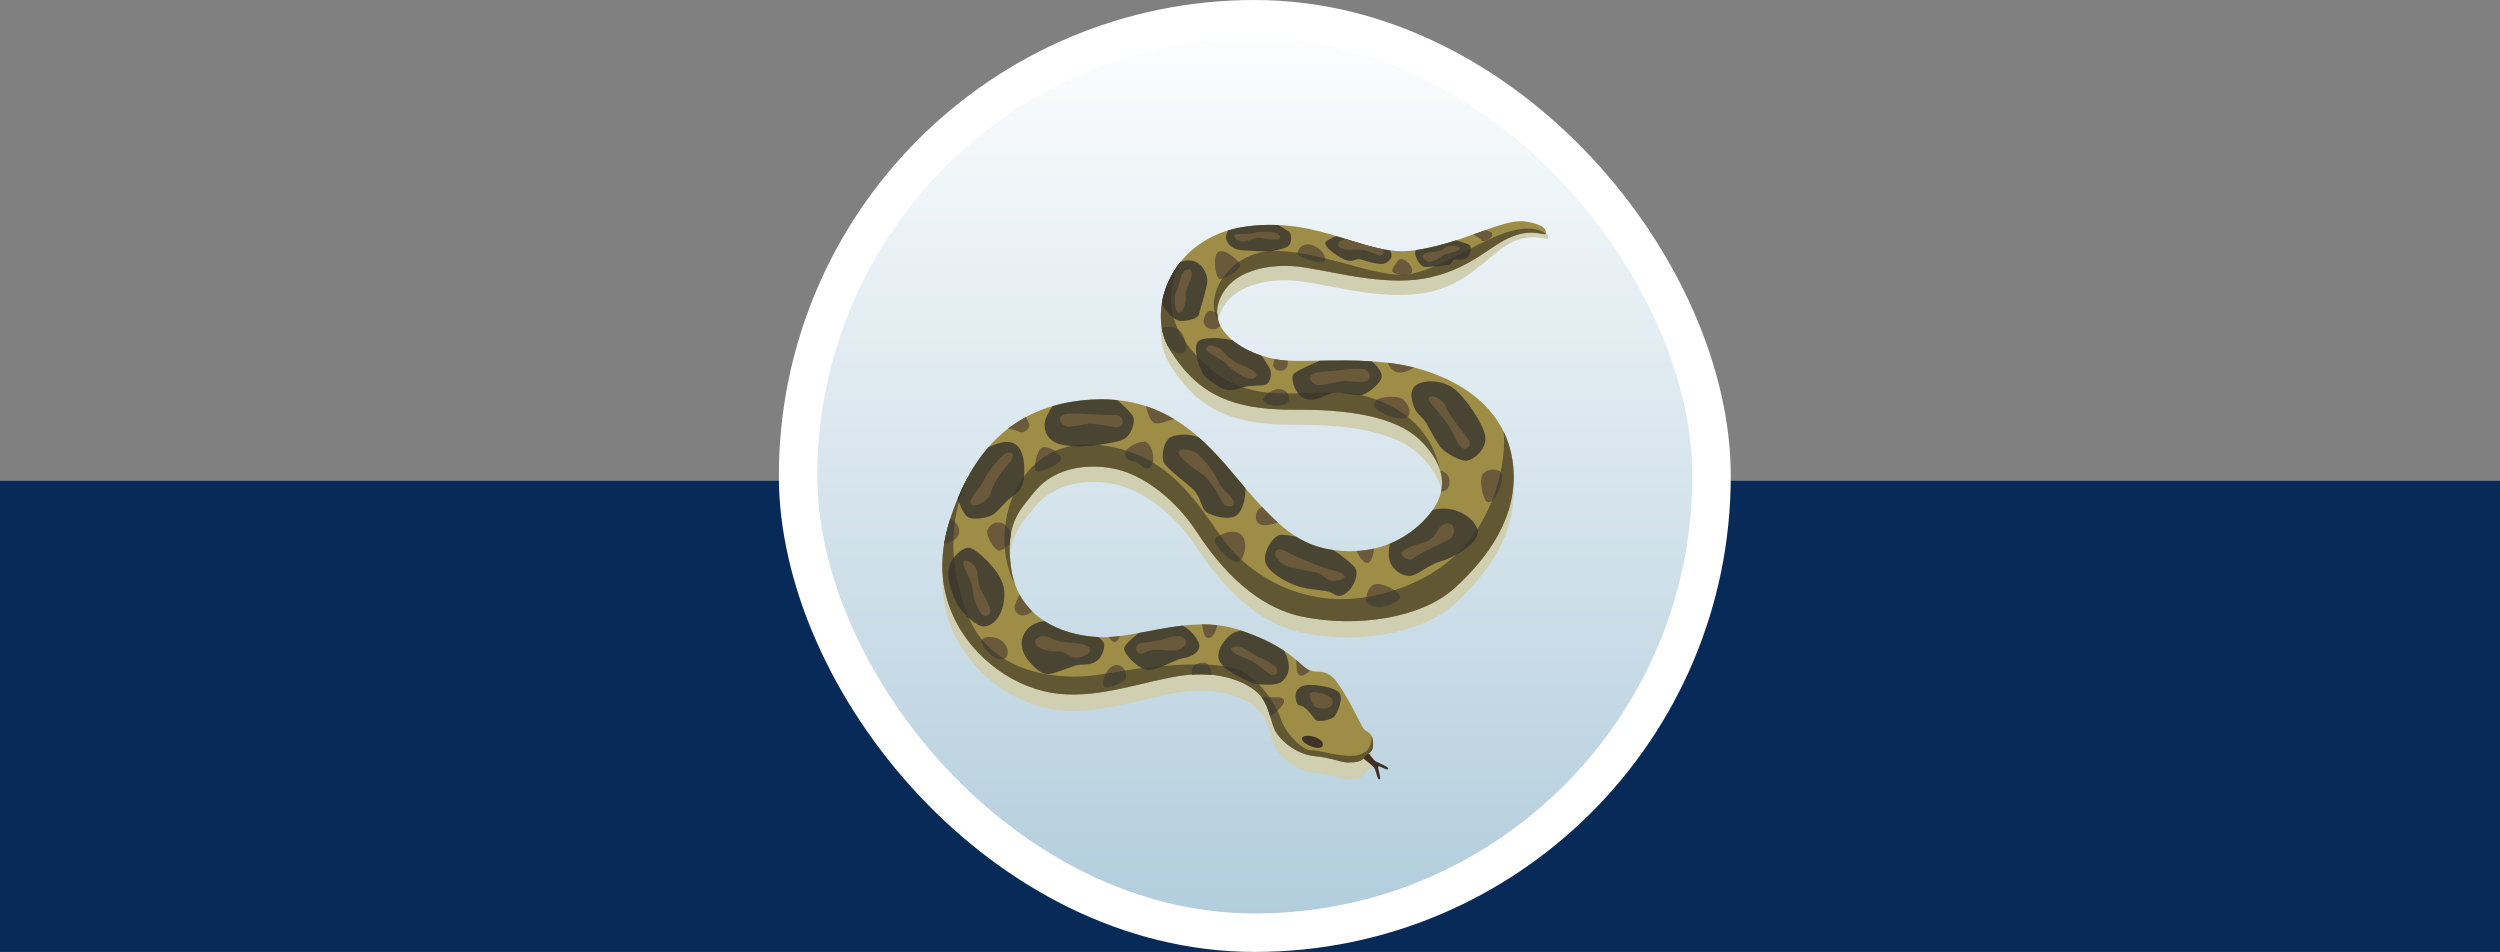
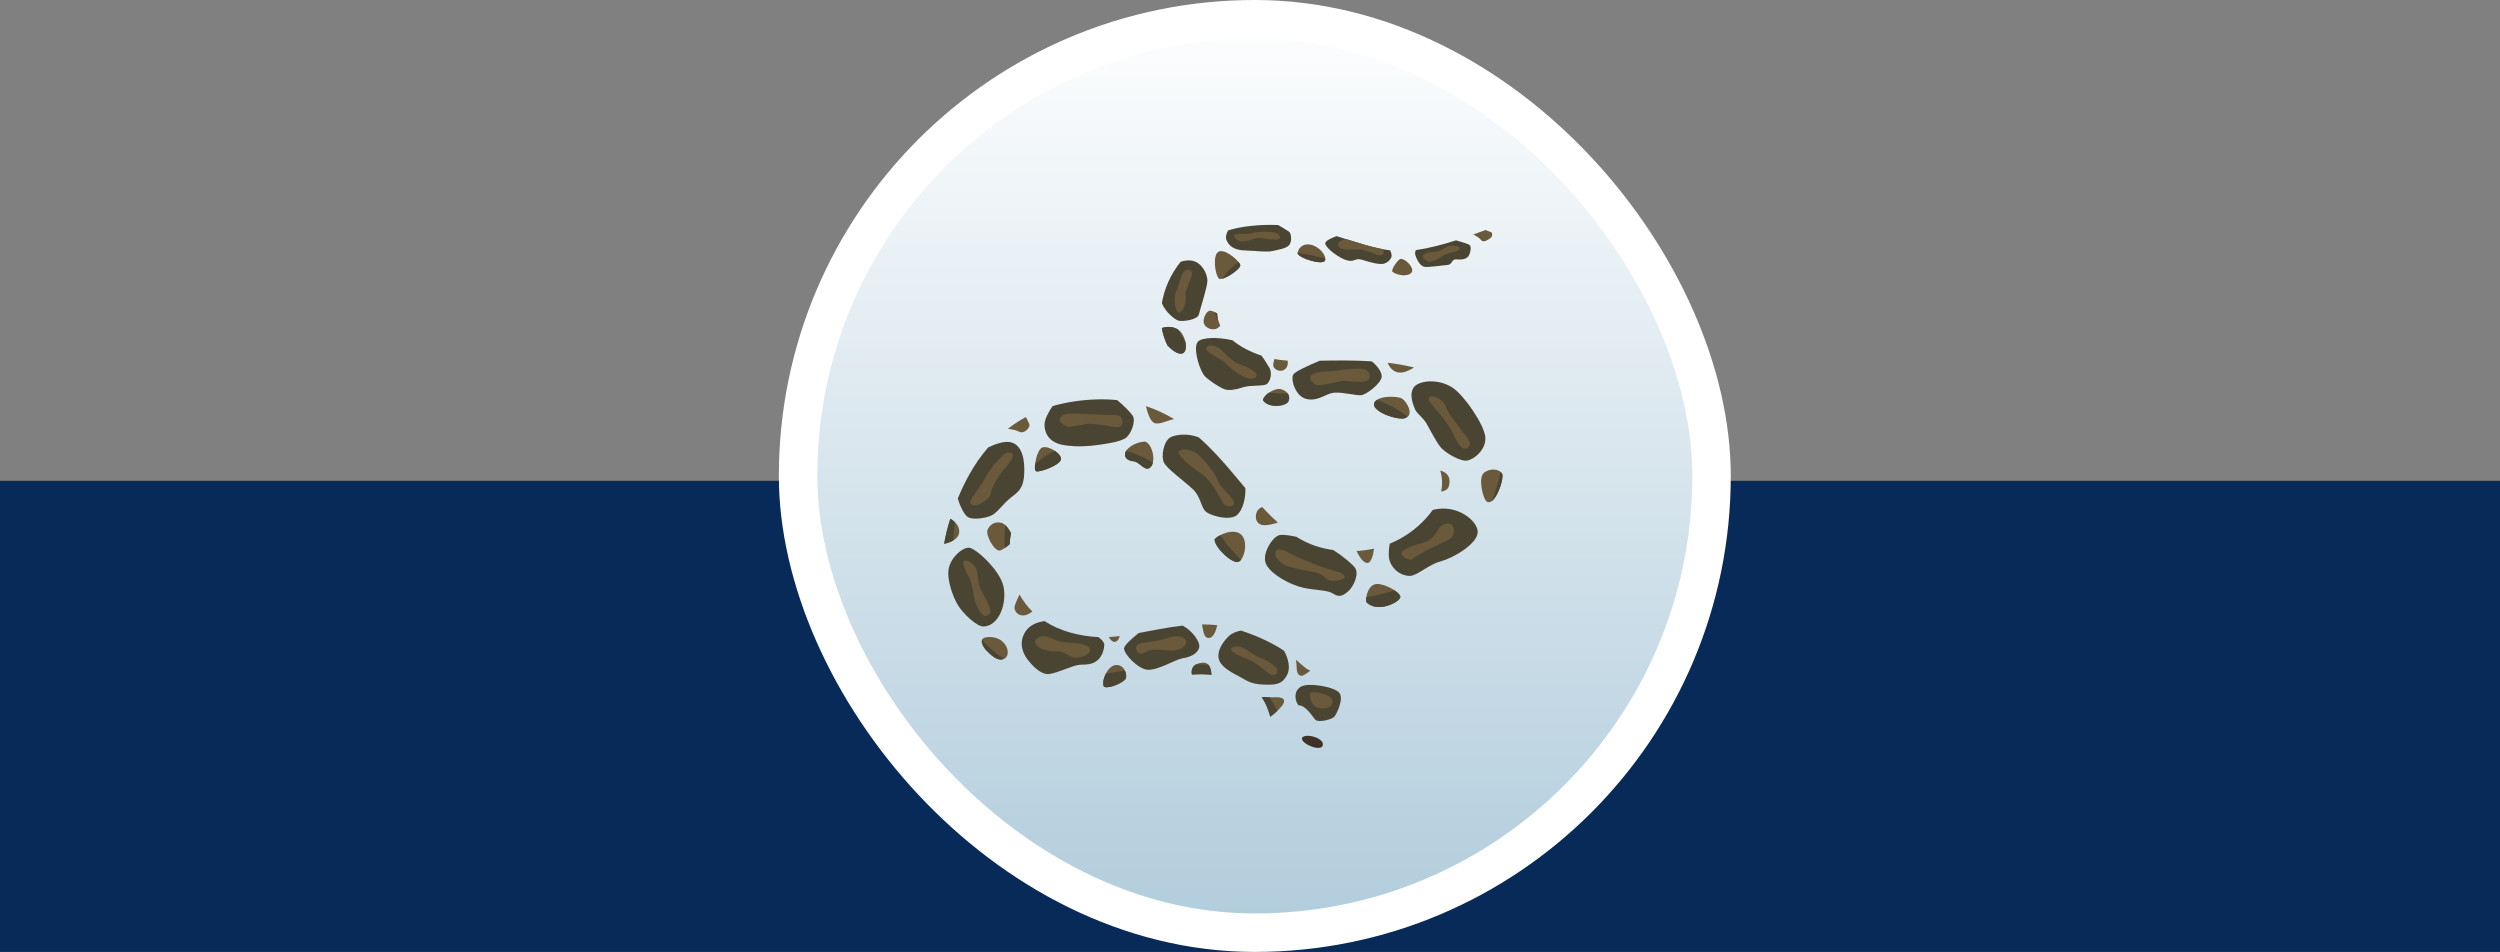
<svg xmlns="http://www.w3.org/2000/svg" width="260" height="99" viewBox="0 0 260 99" fill="none">
  <rect x="0" y="0" width="260" height="99" fill="#808080" stroke="none" />
  <rect y="50" width="260" height="49" fill="#082A59" />
  <rect x="83" y="2" width="95" height="95" rx="47.5" fill="url(#paint0_linear_3350_62347)" stroke="white" stroke-width="4" />
-   <path fill-rule="evenodd" clip-rule="evenodd" d="M140.449 81.023C139.771 81.198 138.652 80.556 136.707 80.38C134.763 80.205 132.936 78.6 132.494 77.461C132.052 76.323 131.905 74.804 130.785 73.753C129.665 72.702 126.955 71.418 123.066 71.943C119.176 72.469 114.58 74.337 110.131 73.87C105.682 73.403 101.204 70.25 99.171 65.812C97.138 61.375 98.11 57.259 99.436 53.901C100.762 50.544 103.708 44.472 111.781 43.304C119.854 42.136 124.274 46.048 128.281 50.894C132.288 55.74 134.586 58.134 138.239 58.776C141.892 59.419 145.664 58.484 148.374 55.448C151.085 52.412 149.965 49.726 147.903 47.566C145.841 45.406 141.834 44.121 134.645 44.18C127.456 44.238 124.273 42.078 121.681 37.932C119.088 33.787 121.799 26.08 129.636 25.029C137.473 23.977 141.951 28.24 147.019 27.539C152.087 26.839 156.556 23.179 158.795 23.5C161.034 23.821 161.064 24.522 160.975 24.784C160.887 25.047 159.738 24.201 157.498 25.076C155.259 25.952 153.207 29.261 148.905 30.312C144.603 31.363 139.359 29.904 135.735 29.32C132.111 28.736 127.75 29.582 126.719 33.027C125.688 36.472 130.432 38.837 133.761 39.041C137.09 39.245 142.954 38.515 147.815 39.975C152.676 41.435 156.801 44.588 157.361 49.989C157.921 55.39 154.68 59.71 151.262 62.834C147.844 65.958 141.127 66.98 135.47 65.812C129.813 64.644 126.13 59.506 124.333 56.762C122.535 54.017 119.118 50.806 115.376 50.251C111.634 49.697 108.982 50.981 107.539 52.821C106.095 54.66 104.445 56.061 105.182 60.878C105.918 65.695 110.102 67.739 114.227 67.943C118.352 68.147 123.684 65.52 128.752 67.155C133.82 68.79 135.058 70.746 135.971 71.3C136.884 71.855 137.65 71.125 138.74 72.293C139.83 73.46 141.48 76.993 141.775 77.46C142.07 77.927 142.659 77.781 142.777 78.745C142.895 79.708 142.586 79.964 142.35 80.077C142.114 80.189 141.962 80.302 141.78 80.626C141.598 80.948 140.877 81.065 140.449 81.022L140.449 81.023Z" fill="#D0CFB1" />
-   <path fill-rule="evenodd" clip-rule="evenodd" d="M141.273 78.519C141.273 78.519 142.805 79.565 142.982 79.972C143.159 80.379 143.247 81.105 143.483 81.047C143.719 80.989 143.188 79.798 143.365 79.71C143.542 79.623 144.19 80.175 144.367 79.972C144.544 79.768 143.336 79.362 143.011 79.129C142.687 78.897 142.039 77.822 141.833 77.705C141.627 77.589 141.155 78.228 141.273 78.519V78.519Z" fill="#3F3126" />
-   <path fill-rule="evenodd" clip-rule="evenodd" d="M140.448 79.275C139.77 79.449 138.651 78.81 136.706 78.636C134.761 78.461 132.935 76.863 132.493 75.73C132.051 74.597 131.903 73.086 130.784 72.04C129.664 70.994 126.953 69.716 123.064 70.239C119.175 70.762 114.578 72.621 110.129 72.157C105.68 71.692 101.201 68.554 99.168 64.138C97.135 59.721 98.107 55.625 99.433 52.284C100.759 48.943 103.706 42.899 111.779 41.737C119.852 40.575 124.272 44.468 128.279 49.291C132.286 54.114 134.585 56.496 138.238 57.135C141.891 57.774 145.663 56.845 148.374 53.823C151.084 50.801 149.965 48.129 147.902 45.979C145.84 43.829 141.833 42.55 134.643 42.608C127.454 42.667 124.272 40.517 121.679 36.391C119.086 32.266 121.797 24.596 129.635 23.549C137.472 22.503 141.951 26.745 147.019 26.048C152.087 25.351 156.33 22.707 158.569 23.027C160.808 23.346 160.838 24.044 160.749 24.305C160.661 24.566 159.512 23.724 157.272 24.596C155.033 25.467 153.206 27.762 148.904 28.808C144.602 29.854 139.358 28.401 135.734 27.82C132.11 27.239 127.749 28.082 126.718 31.51C125.686 34.938 130.43 37.292 133.76 37.495C137.089 37.699 142.953 36.972 147.814 38.425C152.676 39.878 156.801 43.015 157.361 48.39C157.921 53.765 154.68 58.065 151.262 61.174C147.844 64.283 141.126 65.3 135.469 64.137C129.811 62.975 126.128 57.862 124.331 55.131C122.534 52.4 119.116 49.204 115.374 48.652C111.632 48.1 108.98 49.378 107.536 51.209C106.092 53.039 104.442 54.433 105.179 59.227C105.916 64.021 110.1 66.055 114.225 66.258C118.35 66.462 123.683 63.847 128.751 65.474C133.819 67.101 135.056 69.047 135.97 69.6C136.883 70.151 137.649 69.425 138.739 70.588C139.829 71.749 141.479 75.265 141.774 75.73C142.069 76.195 142.658 76.05 142.776 77.008C142.894 77.967 142.585 78.222 142.349 78.334C142.113 78.447 141.961 78.559 141.779 78.881C141.597 79.202 140.876 79.318 140.448 79.275H140.448Z" fill="#9E8D47" />
-   <path fill-rule="evenodd" clip-rule="evenodd" d="M140.448 79.275C139.77 79.449 138.651 78.81 136.706 78.636C134.761 78.461 132.935 76.863 132.493 75.73C132.051 74.597 131.903 73.086 130.784 72.04C129.664 70.994 126.953 69.716 123.064 70.239C119.175 70.762 114.578 72.621 110.129 72.157C105.68 71.692 101.201 68.554 99.168 64.138C97.135 59.721 98.107 55.625 99.433 52.284C99.743 51.503 100.141 50.575 100.673 49.595C98.573 54.228 98.671 59.111 100.791 64.292C102.913 69.473 109.197 71.11 115.007 70.061C120.817 69.011 126.809 68.699 128.997 69.745C131.186 70.791 132.769 73.406 133.24 74.859C133.711 76.311 135.538 78.083 136.334 78.025C137.13 77.967 139.693 78.897 141.273 78.519C142.851 78.142 142.64 76.526 142.64 76.522C142.702 76.644 142.75 76.8 142.775 77.008C142.893 77.967 142.585 78.222 142.349 78.334C142.113 78.447 141.961 78.559 141.779 78.881C141.597 79.202 140.875 79.318 140.448 79.275ZM149.784 48.938C149.462 47.869 148.765 46.878 147.903 45.979C145.84 43.829 141.833 42.55 134.644 42.609C127.454 42.667 124.272 40.517 121.679 36.392C120.103 33.883 120.487 30.065 122.792 27.221C121.301 30.225 120.831 34.116 125.934 38.396C131.036 42.676 136.769 39.965 141.571 41.098C146.373 42.231 149.036 45.272 149.784 48.938ZM160.749 24.305C160.749 24.305 159.472 23.084 156.193 24.334C152.914 25.585 149.706 27.954 146.573 28.517C143.439 29.079 137.148 25.95 132.348 26.107C127.548 26.263 125.177 31.103 126.679 33.247L126.68 33.248C126.534 32.707 126.532 32.127 126.717 31.511C127.749 28.083 132.109 27.24 135.733 27.821C139.358 28.402 144.602 29.855 148.904 28.809C153.206 27.763 155.033 25.468 157.272 24.596C159.511 23.724 160.661 24.567 160.749 24.305L160.749 24.305ZM156.359 44.857C156.723 47.175 155.86 56.658 147.059 60.593C138.257 64.529 131.738 60.884 128.556 57.688C125.373 54.492 122.941 47.17 114.228 46.27C105.515 45.369 102.651 55.393 105.564 60.771L105.566 60.774C105.395 60.294 105.264 59.779 105.179 59.228C104.443 54.434 106.093 53.039 107.536 51.209C108.98 49.378 111.632 48.1 115.374 48.652C119.116 49.204 122.534 52.4 124.331 55.131C126.128 57.862 129.811 62.975 135.469 64.138C141.126 65.3 147.844 64.283 151.262 61.174C154.68 58.066 157.921 53.766 157.361 48.391C157.225 47.083 156.877 45.908 156.359 44.857Z" fill="#615733" />
  <path fill-rule="evenodd" clip-rule="evenodd" d="M135.41 76.747C135.675 76.21 137.723 76.718 137.576 77.488C137.429 78.258 135.248 77.343 135.41 76.747Z" fill="#3F3126" />
  <path fill-rule="evenodd" clip-rule="evenodd" d="M132.116 74.55C131.911 73.861 131.674 73.142 131.212 72.52C131.59 72.463 131.999 72.52 132.258 72.52C132.671 72.52 133.702 72.403 133.525 73.043C133.404 73.48 132.607 74.162 132.116 74.55H132.116ZM144.782 28.227C144.782 27.878 145.224 27.239 145.548 26.978C145.873 26.716 146.874 27.53 146.874 28.14C146.874 28.75 145.372 28.779 144.782 28.227V28.227ZM134.941 26.339C135 25.903 135.383 25.293 136.267 25.438C137.151 25.583 138.006 26.571 137.799 27.094C137.593 27.617 135.118 26.89 134.941 26.338V26.339ZM126.78 28.982C126.367 28.634 126.072 26.484 126.75 26.164C127.428 25.845 128.901 27.152 128.99 27.559C129.078 27.966 127.192 29.244 126.78 28.982ZM131.347 41.621C131.406 41.069 132.584 40.284 133.262 40.488C133.94 40.691 134.234 41.214 133.998 41.737C133.763 42.26 131.934 42.511 131.347 41.621V41.621ZM146.256 43.422C145.755 43.858 142.808 42.928 142.897 42.028C142.985 41.127 145.342 41.127 145.843 41.476C146.344 41.824 147.022 43.074 146.256 43.422ZM154.682 52.196C154.241 52.022 153.681 49.698 154.329 49.175C154.977 48.652 155.95 48.768 156.215 49.262C156.48 49.756 155.508 52.574 154.682 52.196ZM142.101 62.627C141.983 62.075 142.307 60.825 143.133 60.738C143.957 60.651 145.549 61.551 145.637 62.045C145.726 62.539 143.31 63.847 142.101 62.627ZM126.308 56.119C126.603 55.654 128.312 54.869 129.078 55.596C129.844 56.322 129.431 58.094 128.842 58.414C128.253 58.734 126.397 57.048 126.308 56.119ZM107.745 49C107.421 48.855 107.804 46.734 108.423 46.531C109.042 46.327 110.427 47.17 110.338 47.78C110.25 48.39 107.981 49.204 107.745 49ZM119.089 45.921C119.856 46.182 120.239 47.954 119.679 48.565C119.119 49.175 118.53 48.041 117.94 47.983C117.351 47.925 116.968 47.693 116.997 47.199C117.027 46.705 117.97 45.979 119.089 45.921V45.921ZM104.593 68.408C103.856 68.989 103.002 68.059 102.619 67.681C102.236 67.304 101.912 66.635 102.236 66.403C102.56 66.171 103.532 66.171 104.121 66.607C104.711 67.042 105.064 67.885 104.593 68.408ZM114.817 71.43C114.493 70.936 115.141 69.222 116.055 69.163C116.968 69.106 117.233 70.18 117.086 70.558C116.939 70.936 115.406 71.662 114.817 71.43ZM125.993 70.174C125.364 70.112 124.685 70.099 123.96 70.148C123.837 69.602 124.052 68.996 125.068 68.917C125.808 68.86 125.969 69.638 125.993 70.174H125.993ZM98.193 56.557C98.342 55.653 98.567 54.782 98.834 53.947C99.283 54.214 99.81 54.673 99.759 55.349C99.702 56.088 98.826 56.416 98.193 56.557ZM104.81 44.599C105.381 44.155 106.007 43.742 106.694 43.372C106.845 43.703 107.035 44.012 107.066 44.164C107.125 44.455 106.536 45.181 105.976 44.89C105.677 44.735 105.227 44.638 104.81 44.599ZM119.184 42.24C120.23 42.583 121.197 43.04 122.103 43.586C121.291 43.755 120.38 44.294 119.912 43.902C119.535 43.585 119.302 42.778 119.184 42.24H119.184ZM131.258 52.727C131.828 53.338 132.372 53.881 132.907 54.361C132.491 54.48 131.956 54.608 131.552 54.623C130.786 54.653 130.462 54.042 130.668 53.345C130.768 53.005 131.023 52.824 131.258 52.727ZM141.083 57.307C141.697 57.272 142.305 57.188 142.902 57.053C142.82 57.666 142.617 58.605 142.159 58.546C141.716 58.489 141.311 57.787 141.083 57.307ZM149.875 51.127C150.043 50.366 149.994 49.636 149.784 48.938C150.782 49.205 150.861 49.954 150.674 50.585C150.568 50.944 150.203 51.08 149.875 51.127ZM121.424 35.938C121.138 35.377 120.941 34.762 120.831 34.116C121.372 33.927 122.035 33.957 122.535 34.286C123.331 34.809 123.684 36.697 122.86 36.784C122.42 36.831 121.856 36.375 121.424 35.938ZM153.213 24.386C153.661 24.227 154.092 24.07 154.506 23.923C154.775 24.059 155.097 24.119 155.153 24.212C155.226 24.335 155.204 24.655 154.946 24.807C154.689 24.96 154.269 25.301 153.989 24.924C153.846 24.732 153.51 24.534 153.213 24.386L153.213 24.386ZM126.578 32.607C126.6 33.046 126.717 33.462 126.909 33.852C126.791 34.013 126.633 34.158 126.426 34.212C125.866 34.358 125.276 34.009 125.188 33.573C125.1 33.138 125.424 32.411 125.777 32.324C125.993 32.271 126.34 32.455 126.578 32.607H126.578ZM132.539 37.336C132.958 37.417 133.368 37.471 133.76 37.495C133.81 37.499 133.861 37.501 133.912 37.504C133.96 37.777 133.944 38.101 133.703 38.338C133.203 38.832 132.525 38.425 132.436 38.105C132.385 37.918 132.464 37.583 132.539 37.336H132.539ZM144.31 37.727C145.24 37.837 146.163 37.995 147.059 38.219C146.627 38.501 146.038 38.791 145.489 38.745C144.844 38.691 144.487 38.135 144.31 37.727V37.727ZM105.14 55.437C105.073 55.79 105.028 56.174 105.008 56.596C104.706 56.863 104.307 57.173 104.003 57.252C103.443 57.397 102.471 55.654 102.706 55.102C102.942 54.55 103.472 54.201 104.15 54.376C104.546 54.477 104.901 54.981 105.14 55.437V55.437ZM106.035 61.832C106.396 62.501 106.847 63.086 107.366 63.593C107.141 63.774 106.861 63.944 106.566 63.992C105.859 64.109 105.506 63.556 105.506 63.179C105.506 62.95 105.787 62.327 106.035 61.832ZM115.317 66.252C115.69 66.233 116.07 66.197 116.457 66.149C116.371 66.419 116.223 66.702 115.981 66.753C115.708 66.81 115.472 66.519 115.317 66.252ZM125.007 64.939C125.535 64.936 126.063 64.96 126.591 65.019C126.491 65.502 126.24 66.346 125.704 66.346C125.13 66.346 125.14 65.474 125.007 64.939ZM134.771 68.607C135.303 69.056 135.656 69.41 135.969 69.6C136.074 69.663 136.176 69.709 136.277 69.744C135.92 70.026 135.525 70.297 135.339 70.283C134.955 70.254 134.867 69.833 134.852 69.484C134.843 69.26 134.839 68.95 134.771 68.607L134.771 68.607Z" fill="#6A593B" />
  <path fill-rule="evenodd" clip-rule="evenodd" d="M99.613 51.84C100.246 50.307 101.208 48.335 102.778 46.527C103.464 46.2 104.491 45.811 105.182 46.008C106.302 46.328 106.626 47.838 106.508 49.436C106.39 51.034 105.683 51.267 104.976 51.877C104.268 52.487 103.709 53.3 103.149 53.591C102.589 53.882 101.174 54.114 100.644 53.765C100.292 53.534 99.837 52.663 99.613 51.84ZM109.462 42.239C110.184 42.026 110.954 41.856 111.779 41.737C113.383 41.506 114.842 41.476 116.183 41.611C116.868 42.159 117.556 42.878 117.793 43.219C118.176 43.771 117.616 45.253 116.997 45.602C116.379 45.95 115.259 46.124 114.228 46.27C113.196 46.415 112.047 46.502 110.692 46.299C109.336 46.096 108.659 45.311 108.629 44.207C108.614 43.633 109.045 42.855 109.462 42.24V42.239ZM124.678 45.491C125.962 46.618 127.138 47.917 128.279 49.291C128.712 49.811 129.124 50.303 129.52 50.768C129.554 51.715 129.317 53.029 128.577 53.62C127.811 54.143 126.072 53.678 125.483 53.271C124.894 52.864 124.923 51.703 124.069 50.889C123.214 50.075 121.417 48.797 121.063 48.129C120.71 47.461 121.034 45.805 121.771 45.456C122.322 45.195 123.535 45.032 124.678 45.491V45.491ZM134.819 55.826C135.882 56.488 136.98 56.915 138.238 57.136C138.372 57.159 138.506 57.18 138.64 57.199C139.743 57.883 140.667 58.7 140.922 59.053C141.364 59.663 140.805 60.999 140.186 61.523C139.567 62.045 139.213 62.104 138.624 61.726C138.035 61.348 136.797 61.406 135.501 61.116C134.205 60.825 132.26 59.779 131.7 58.733C131.14 57.688 132.319 55.828 133.056 55.654C133.416 55.569 134.156 55.685 134.819 55.826V55.826ZM144.533 56.542C145.94 55.972 147.249 55.078 148.374 53.824C148.614 53.556 148.824 53.291 149.006 53.029C151.591 52.367 153.734 54.226 153.681 55.363C153.622 56.613 151.058 58.065 149.821 58.385C148.583 58.705 147.376 59.896 146.609 59.896C145.843 59.896 144.9 59.373 144.547 58.385C144.361 57.864 144.428 57.125 144.533 56.543L144.533 56.542ZM120.835 31.537C121.079 30.04 121.732 28.528 122.792 27.221C123.173 27.101 123.621 27.026 124.039 27.123C125.041 27.356 125.571 28.518 125.571 29.186C125.571 29.854 124.805 32.149 124.687 32.701C124.569 33.253 122.978 33.486 122.536 33.34C122.174 33.221 121.215 32.475 120.835 31.537V31.537ZM127.72 23.963C128.32 23.781 128.958 23.64 129.635 23.55C130.799 23.395 131.888 23.357 132.917 23.401C133.404 23.654 133.85 23.975 134.028 24.073C134.293 24.218 134.381 25.031 134.116 25.438C133.851 25.845 132.938 25.961 132.349 26.106C131.759 26.252 130.61 26.077 129.49 26.048C128.371 26.019 127.811 25.613 127.546 24.944C127.43 24.654 127.549 24.286 127.72 23.964V23.963ZM139.003 24.558C140.989 25.159 142.785 25.81 144.575 26.04C144.702 26.29 144.755 26.563 144.723 26.687C144.665 26.92 144.399 27.268 143.957 27.414C143.515 27.559 142.543 27.297 141.718 27.036C140.893 26.774 140.952 27.268 140.156 27.094C139.361 26.92 137.917 25.845 137.829 25.351C137.776 25.059 138.447 24.756 139.003 24.558V24.558ZM147.241 26.016C148.719 25.795 150.124 25.414 151.427 24.995C151.954 25.144 152.683 25.351 152.855 25.496C153.062 25.671 152.914 26.542 152.59 26.775C152.266 27.007 151.942 27.007 151.441 26.978C150.94 26.949 151.058 27.53 150.528 27.559C149.997 27.589 148.465 27.85 148.082 27.734C147.699 27.617 147.375 27.095 147.198 26.543C147.142 26.366 147.172 26.184 147.241 26.017L147.241 26.016ZM128.181 35.39C129.01 36.075 130.077 36.614 131.174 36.978C131.562 37.434 131.76 37.874 131.965 38.163C132.378 38.745 132.112 39.674 131.759 39.936C131.405 40.197 130.05 40.023 129.254 40.284C128.459 40.546 127.84 40.633 127.369 40.488C126.897 40.342 125.395 39.355 125.159 38.948C124.599 38.047 124.098 36.101 124.569 35.548C124.958 35.094 126.546 35.013 128.181 35.389L128.181 35.39ZM137.255 37.513C138.915 37.486 140.777 37.456 142.665 37.578C143.199 38.009 143.757 38.696 143.692 39.209C143.604 39.907 142.101 41.04 141.571 41.098C141.04 41.156 139.715 40.778 138.801 40.837C137.887 40.895 137.122 41.766 135.913 41.505C134.705 41.243 134.204 39.442 134.499 38.948C134.688 38.631 136.196 37.956 137.255 37.513ZM108.623 64.592C110.244 65.639 112.241 66.16 114.224 66.258L114.244 66.259C114.558 66.5 114.846 66.81 114.846 67.043C114.846 67.391 114.699 68.205 114.139 68.67C113.579 69.135 112.99 69.106 112.312 69.135C111.635 69.164 110.014 69.977 109.16 70.094C108.305 70.21 107.48 69.367 106.862 68.583C106.243 67.798 105.919 66.549 106.803 65.474C107.267 64.909 108.017 64.681 108.623 64.592V64.592ZM118.419 65.835C119.889 65.566 121.431 65.238 123 65.063C124.012 65.591 124.856 66.785 124.717 67.333C124.54 68.031 123.715 68.35 122.979 68.466C122.242 68.583 120.445 69.716 119.384 69.657C118.323 69.599 116.821 67.943 116.909 67.391C116.961 67.067 117.765 66.362 118.419 65.835ZM129.072 65.58C131.14 66.271 132.541 67.013 133.537 67.676C133.974 68.435 134.223 69.476 133.881 70.151C133.38 71.139 132.791 71.255 131.406 71.197C130.021 71.139 129.638 70.761 128.931 70.383C128.223 70.006 127.104 69.454 126.809 68.698C126.514 67.943 126.927 67.013 127.782 66.171C128.113 65.844 128.601 65.67 129.072 65.579V65.58ZM135.03 73.347C134.676 72.853 134.499 71.924 135.265 71.43C136.032 70.936 138.83 71.43 139.302 72.069C139.774 72.708 139.008 74.248 138.772 74.538C138.536 74.829 137.093 75.178 136.798 74.858C136.503 74.538 135.826 73.347 135.03 73.347H135.03ZM102.353 65.154C101.617 65.241 100.114 63.76 99.613 62.917C99.112 62.075 98.435 60.273 98.67 59.111C98.906 57.949 100.114 56.903 100.792 56.961C101.47 57.02 103.974 59.257 104.357 60.971C104.74 62.685 103.944 65.038 102.353 65.154ZM147.14 42.492C146.815 41.795 146.491 40.546 147.316 40.023C148.141 39.5 149.821 39.5 151.058 40.313C152.296 41.127 154.388 44.207 154.476 45.485C154.565 46.763 153.327 47.751 152.62 47.896C151.913 48.041 150.263 47.083 149.792 46.473C149.32 45.863 148.701 44.642 148.348 44.032C147.994 43.422 147.199 42.87 147.14 42.492L147.14 42.492Z" fill="#4A4532" />
  <path fill-rule="evenodd" clip-rule="evenodd" d="M136.945 73.58C136.444 73.376 136.12 72.418 136.238 72.098C136.356 71.778 138.271 72.156 138.537 72.737C138.802 73.318 138.212 73.9 136.946 73.58H136.945ZM148.407 27.152C147.995 26.919 147.759 26.6 148.23 26.367C148.702 26.135 149.35 26.28 149.821 26.048C150.293 25.815 150.411 25.554 150.941 25.554C151.471 25.554 151.884 25.612 151.795 25.902C151.707 26.193 150.499 26.28 150.145 26.541C149.792 26.803 148.79 27.471 148.407 27.152L148.407 27.152ZM139.976 24.858C139.976 24.858 139.067 25.06 139.155 25.467C139.244 25.874 139.803 25.99 140.599 25.961C141.395 25.932 141.748 25.932 142.455 26.193C143.163 26.455 143.487 26.716 143.781 26.484C143.966 26.338 143.931 26.112 143.755 25.907C142.531 25.67 141.291 25.271 139.976 24.858H139.976ZM128.342 24.537C128.46 24.885 128.843 25.205 129.52 25.089C130.198 24.973 130.61 24.653 131.082 24.74C131.554 24.828 132.673 25.002 132.968 24.886C133.263 24.77 133.115 24.363 132.703 24.218C132.29 24.072 130.758 24.043 130.287 24.246C129.815 24.45 128.371 24.159 128.342 24.537ZM122.537 32.498C122.095 32.149 122.095 30.725 122.36 30.231C122.626 29.737 122.802 28.372 123.244 28.139C123.686 27.907 123.981 28.023 123.951 28.546C123.922 29.069 123.156 30.289 123.303 30.783C123.451 31.277 123.038 32.643 122.537 32.498ZM129.992 39.354C129.55 39.471 128.047 38.425 127.575 37.873C127.104 37.321 125.336 36.681 125.454 36.217C125.572 35.752 126.338 35.926 126.75 36.188C127.163 36.449 127.988 37.524 128.842 37.843C129.697 38.163 130.581 38.599 130.669 38.919C130.757 39.238 130.345 39.471 129.991 39.354H129.992ZM136.769 39.965C136.238 39.645 136.002 39.122 136.651 38.861C137.299 38.599 138.094 38.686 139.008 38.541C139.921 38.396 141.247 38.279 141.836 38.396C142.426 38.512 142.661 39.209 142.278 39.529C141.895 39.849 140.658 39.674 139.921 39.616C139.184 39.558 137.122 40.313 136.768 39.965H136.769ZM152.149 46.618C151.766 46.531 151.324 45.514 150.97 44.816C150.617 44.119 149.615 42.841 149.025 42.202C148.436 41.562 148.495 41.214 148.937 41.214C149.379 41.214 150.175 41.707 150.381 42.318C150.587 42.928 151.117 43.567 151.766 44.439C152.414 45.31 152.885 45.862 152.885 46.153C152.885 46.444 152.532 46.763 152.149 46.618H152.149ZM146.757 58.21C146.404 58.268 145.461 57.745 145.873 57.338C146.286 56.931 147.346 56.612 148.112 56.409C148.878 56.205 149.379 55.421 149.586 55.043C149.792 54.666 150.381 54.259 150.853 54.491C151.324 54.724 151.383 55.712 150.764 56.06C150.146 56.409 148.849 56.99 148.23 57.31C147.612 57.629 146.757 58.21 146.757 58.21L146.757 58.21ZM133.586 58.733C133.115 58.501 132.29 57.658 132.732 57.252C133.174 56.845 134.176 57.629 135.089 58.007C136.002 58.385 137.652 59.082 138.389 59.256C139.125 59.43 139.833 59.634 139.833 59.982C139.833 60.331 138.89 60.447 138.389 60.389C137.888 60.331 137.623 59.663 136.798 59.517C135.973 59.372 133.91 58.994 133.586 58.733V58.733ZM122.566 46.995C122.891 46.531 123.863 46.792 124.393 47.112C124.924 47.431 126.043 48.797 126.367 49.436C126.692 50.075 126.927 50.598 127.546 51.179C128.165 51.76 128.459 52.254 128.283 52.486C128.106 52.719 127.517 52.748 127.251 52.399C126.986 52.051 126.102 49.988 124.865 49.203C123.627 48.419 122.537 47.373 122.566 46.995V46.995ZM111.075 44.381C110.339 44.177 109.985 43.684 110.398 43.277C110.81 42.87 112.43 43.044 113.197 43.073C113.963 43.102 115.318 43.19 115.907 43.16C116.496 43.131 116.88 43.538 116.703 44.09C116.526 44.642 115.819 44.381 115.23 44.294C114.64 44.206 113.226 43.974 112.813 44.119C112.401 44.265 111.075 44.381 111.075 44.381H111.075ZM100.91 52.341C100.763 51.934 101.942 50.773 102.413 49.785C102.884 48.797 104.062 47.547 104.416 47.257C104.77 46.966 105.389 46.966 105.33 47.46C105.271 47.954 104.328 48.797 103.886 49.494C103.444 50.191 103.12 50.801 103.031 51.353C102.943 51.905 101.352 53.009 100.91 52.341H100.91ZM102.442 64.05C102.03 64.108 101.411 62.801 101.293 62.103C101.175 61.406 101.087 60.651 100.822 60.128C100.557 59.605 99.997 58.617 100.232 58.355C100.468 58.094 101.264 58.617 101.499 59.082C101.735 59.547 101.647 60.651 101.971 61.261C102.295 61.871 102.855 62.859 102.972 63.324C103.09 63.789 102.825 64.079 102.442 64.05H102.442ZM107.657 66.549C108.188 66.026 108.689 66.055 109.366 66.403C110.044 66.752 110.692 66.81 111.37 66.839C112.048 66.868 113.315 67.013 113.374 67.565C113.432 68.117 112.254 68.466 111.723 68.379C111.193 68.292 110.604 67.682 109.838 67.74C109.072 67.798 107.481 67.42 107.657 66.549ZM118.324 67.827C117.999 67.507 118.088 66.984 118.766 66.868C119.443 66.752 120.062 66.723 120.651 66.578C121.241 66.433 121.918 66.084 122.596 66.171C123.273 66.258 123.627 66.752 123.126 67.246C122.625 67.74 121.712 67.682 121.211 67.624C120.71 67.565 119.856 67.507 119.502 67.652C119.149 67.798 118.589 68.234 118.323 67.827L118.324 67.827ZM132.231 70.18C131.966 70.18 130.846 69.047 130.08 68.699C129.314 68.35 128.548 68.118 128.165 67.74C127.782 67.362 128.371 67.188 128.872 67.246C129.373 67.304 130.463 68.205 130.994 68.379C131.524 68.553 132.408 69.076 132.702 69.425C132.997 69.774 132.82 70.297 132.231 70.18Z" fill="#6A593B" />
  <path fill-rule="evenodd" clip-rule="evenodd" d="M132.116 74.55C131.911 73.861 131.674 73.142 131.212 72.52C131.49 72.478 131.785 72.498 132.024 72.511C132.357 72.992 132.636 73.475 132.853 73.919C132.603 74.155 132.331 74.38 132.116 74.55H132.116ZM146.573 28.516C146.266 28.572 145.929 28.591 145.566 28.581C145.931 28.649 146.315 28.628 146.573 28.516ZM137.829 26.873C136.865 26.636 135.896 26.425 134.95 26.284C134.947 26.303 134.944 26.321 134.941 26.339C135.118 26.891 137.593 27.617 137.799 27.094C137.826 27.027 137.835 26.953 137.829 26.873V26.873ZM128.809 27.253C128.106 27.739 127.535 28.344 127.111 28.992C127.789 28.826 129.063 27.895 128.99 27.559C128.973 27.483 128.908 27.375 128.809 27.253ZM126.325 32.461C126.398 32.748 126.515 33.013 126.679 33.246C126.623 33.039 126.589 32.826 126.578 32.607C126.502 32.559 126.415 32.507 126.325 32.461ZM156.068 49.081C155.868 50.029 155.573 51.058 155.149 52.111C155.826 51.606 156.431 49.664 156.215 49.262C156.178 49.194 156.128 49.133 156.068 49.081ZM145.017 61.388C144.009 61.72 143.036 61.954 142.098 62.102C142.07 62.302 142.071 62.486 142.101 62.627C143.309 63.847 145.725 62.539 145.637 62.045C145.604 61.859 145.356 61.615 145.017 61.388ZM129.083 58.192C128.898 58.023 128.722 57.855 128.555 57.688C127.992 57.122 127.452 56.426 126.897 55.661C126.615 55.809 126.397 55.978 126.308 56.118C126.397 57.048 128.253 58.733 128.842 58.414C128.927 58.368 129.008 58.291 129.083 58.192ZM119.9 48.105C119.071 47.609 118.155 47.185 117.132 46.862C117.051 46.979 117.004 47.094 116.997 47.199C116.968 47.693 117.351 47.925 117.94 47.983C118.53 48.041 119.119 49.175 119.679 48.565C119.786 48.448 119.858 48.288 119.901 48.105H119.9ZM109.728 46.905C108.948 47.25 108.254 47.712 107.648 48.262C107.604 48.642 107.629 48.948 107.745 49.001C107.981 49.204 110.25 48.391 110.338 47.78C110.38 47.496 110.101 47.161 109.728 46.905V46.905ZM104.554 54.617C104.455 55.414 104.438 56.216 104.501 56.998C104.678 56.877 104.856 56.731 105.008 56.596C105.027 56.175 105.073 55.79 105.14 55.437C104.986 55.143 104.784 54.83 104.554 54.617ZM125.661 69.127C125.256 69.108 124.829 69.099 124.384 69.1C123.957 69.337 123.872 69.758 123.96 70.148C124.685 70.099 125.364 70.113 125.994 70.174C125.978 69.83 125.906 69.386 125.661 69.128L125.661 69.127ZM116.986 69.733C116.328 69.832 115.666 69.942 115.007 70.061C114.744 70.576 114.647 71.171 114.817 71.43C115.406 71.662 116.939 70.936 117.086 70.558C117.156 70.377 117.132 70.034 116.986 69.733V69.733ZM104.427 68.513C103.556 67.977 102.78 67.32 102.132 66.534C102.01 66.829 102.293 67.361 102.619 67.682C102.973 68.031 103.731 68.854 104.427 68.513ZM99.152 56.202C99.165 55.561 99.215 54.926 99.302 54.295C99.154 54.156 98.989 54.04 98.833 53.948C98.566 54.782 98.341 55.653 98.193 56.557C98.495 56.489 98.854 56.379 99.152 56.202H99.152ZM146.387 43.344C145.496 42.632 144.435 42.036 143.2 41.584C143.028 41.697 142.915 41.844 142.897 42.028C142.808 42.928 145.755 43.858 146.256 43.422C146.305 43.4 146.349 43.373 146.387 43.344ZM133.93 40.927C133.275 40.928 132.619 40.907 131.962 40.843C131.628 41.075 131.373 41.371 131.347 41.621C131.934 42.511 133.763 42.26 133.998 41.737C134.128 41.449 134.097 41.161 133.93 40.927ZM123.281 35.567C122.981 35.133 122.731 34.704 122.528 34.282C122.029 33.957 121.369 33.928 120.831 34.116C120.941 34.762 121.139 35.377 121.424 35.938C121.856 36.375 122.421 36.831 122.86 36.785C123.305 36.738 123.407 36.166 123.281 35.567H123.281Z" fill="#4A4532" />
-   <path fill-rule="evenodd" clip-rule="evenodd" d="M99.613 51.84C99.893 51.162 100.238 50.397 100.671 49.599C100.281 50.46 99.967 51.33 99.727 52.209C99.685 52.087 99.646 51.963 99.613 51.84ZM106.499 49.537C106.385 50.765 105.905 51.149 105.356 51.572C105.66 50.849 106.041 50.162 106.499 49.537ZM152.951 25.843C151.675 26.502 150.41 27.185 149.157 27.71C149.682 27.655 150.246 27.574 150.528 27.559C151.058 27.53 150.941 26.949 151.442 26.978C151.943 27.006 152.266 27.007 152.591 26.774C152.809 26.618 152.947 26.171 152.951 25.842L152.951 25.843ZM132.348 26.106C132.112 26.114 131.881 26.134 131.656 26.163C131.929 26.166 132.165 26.151 132.348 26.106ZM153.637 55.018C153.019 55.961 152.274 56.878 151.378 57.726C152.502 57.108 153.642 56.191 153.681 55.363C153.686 55.254 153.67 55.138 153.637 55.018ZM114.228 46.269C113.204 46.163 112.262 46.21 111.399 46.381C112.454 46.468 113.381 46.388 114.228 46.269ZM130.912 71.159C130.349 70.586 129.705 70.083 128.998 69.745C128.549 69.531 127.939 69.373 127.205 69.268C127.679 69.74 128.415 70.108 128.931 70.384C129.546 70.713 129.916 71.041 130.912 71.159V71.159ZM120.993 69.257C120.274 69.318 119.534 69.395 118.782 69.487C118.989 69.585 119.193 69.647 119.384 69.657C119.834 69.682 120.416 69.492 120.993 69.257V69.257ZM100.792 64.292C99.91 62.138 99.378 60.035 99.208 57.98C98.953 58.315 98.753 58.706 98.67 59.111C98.435 60.273 99.112 62.075 99.613 62.917C99.847 63.311 100.3 63.844 100.792 64.292ZM141.571 41.098C139.51 40.612 137.279 40.833 135 40.907C135.235 41.197 135.541 41.424 135.913 41.505C137.121 41.766 137.887 40.895 138.801 40.837C139.714 40.778 141.04 41.156 141.571 41.098ZM129.261 40.282C128.133 39.9 127.019 39.307 125.933 38.396C125.377 37.929 124.887 37.467 124.457 37.01C124.585 37.708 124.864 38.473 125.159 38.948C125.395 39.355 126.897 40.343 127.369 40.488C127.84 40.633 128.459 40.546 129.255 40.285L129.261 40.282H129.261ZM122.06 33.06C121.435 30.891 121.951 28.915 122.792 27.221C121.732 28.528 121.079 30.04 120.835 31.537C121.097 32.183 121.633 32.738 122.06 33.06Z" fill="#403A2E" />
  <defs>
    <linearGradient id="paint0_linear_3350_62347" x1="130.5" y1="0" x2="130.5" y2="99" gradientUnits="userSpaceOnUse">
      <stop stop-color="white" />
      <stop offset="1" stop-color="#AFCBDB" />
    </linearGradient>
  </defs>
</svg>